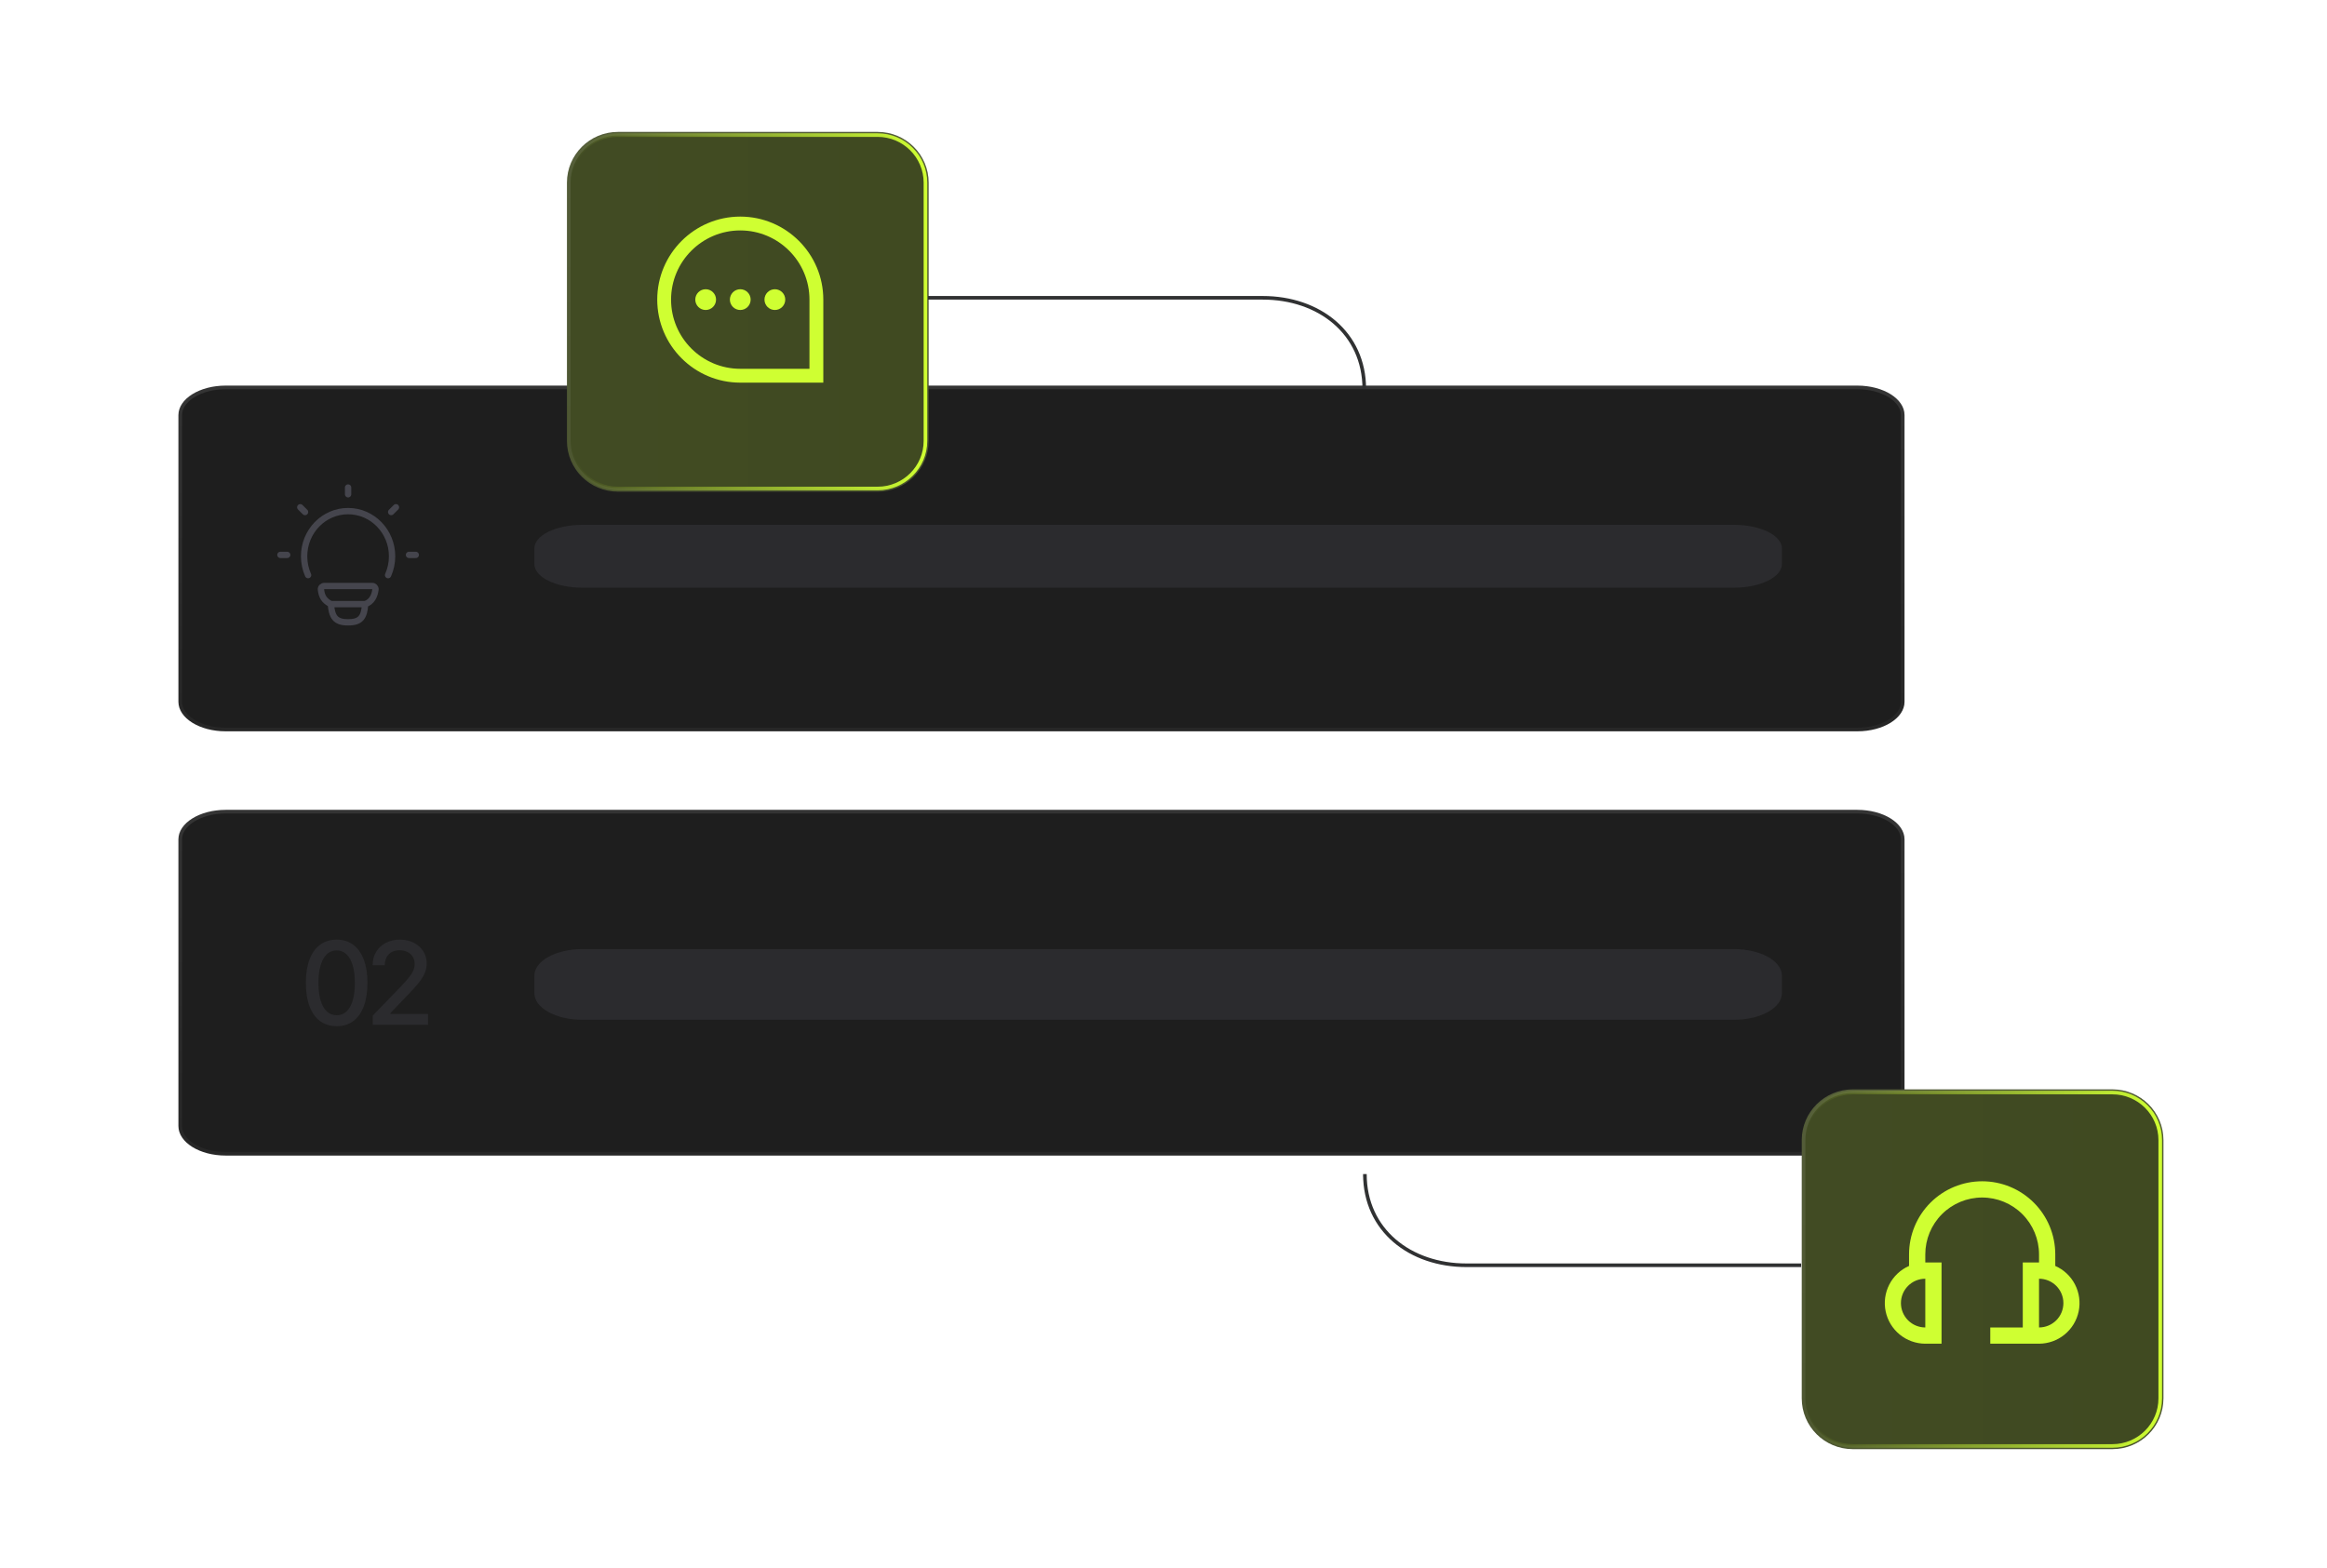
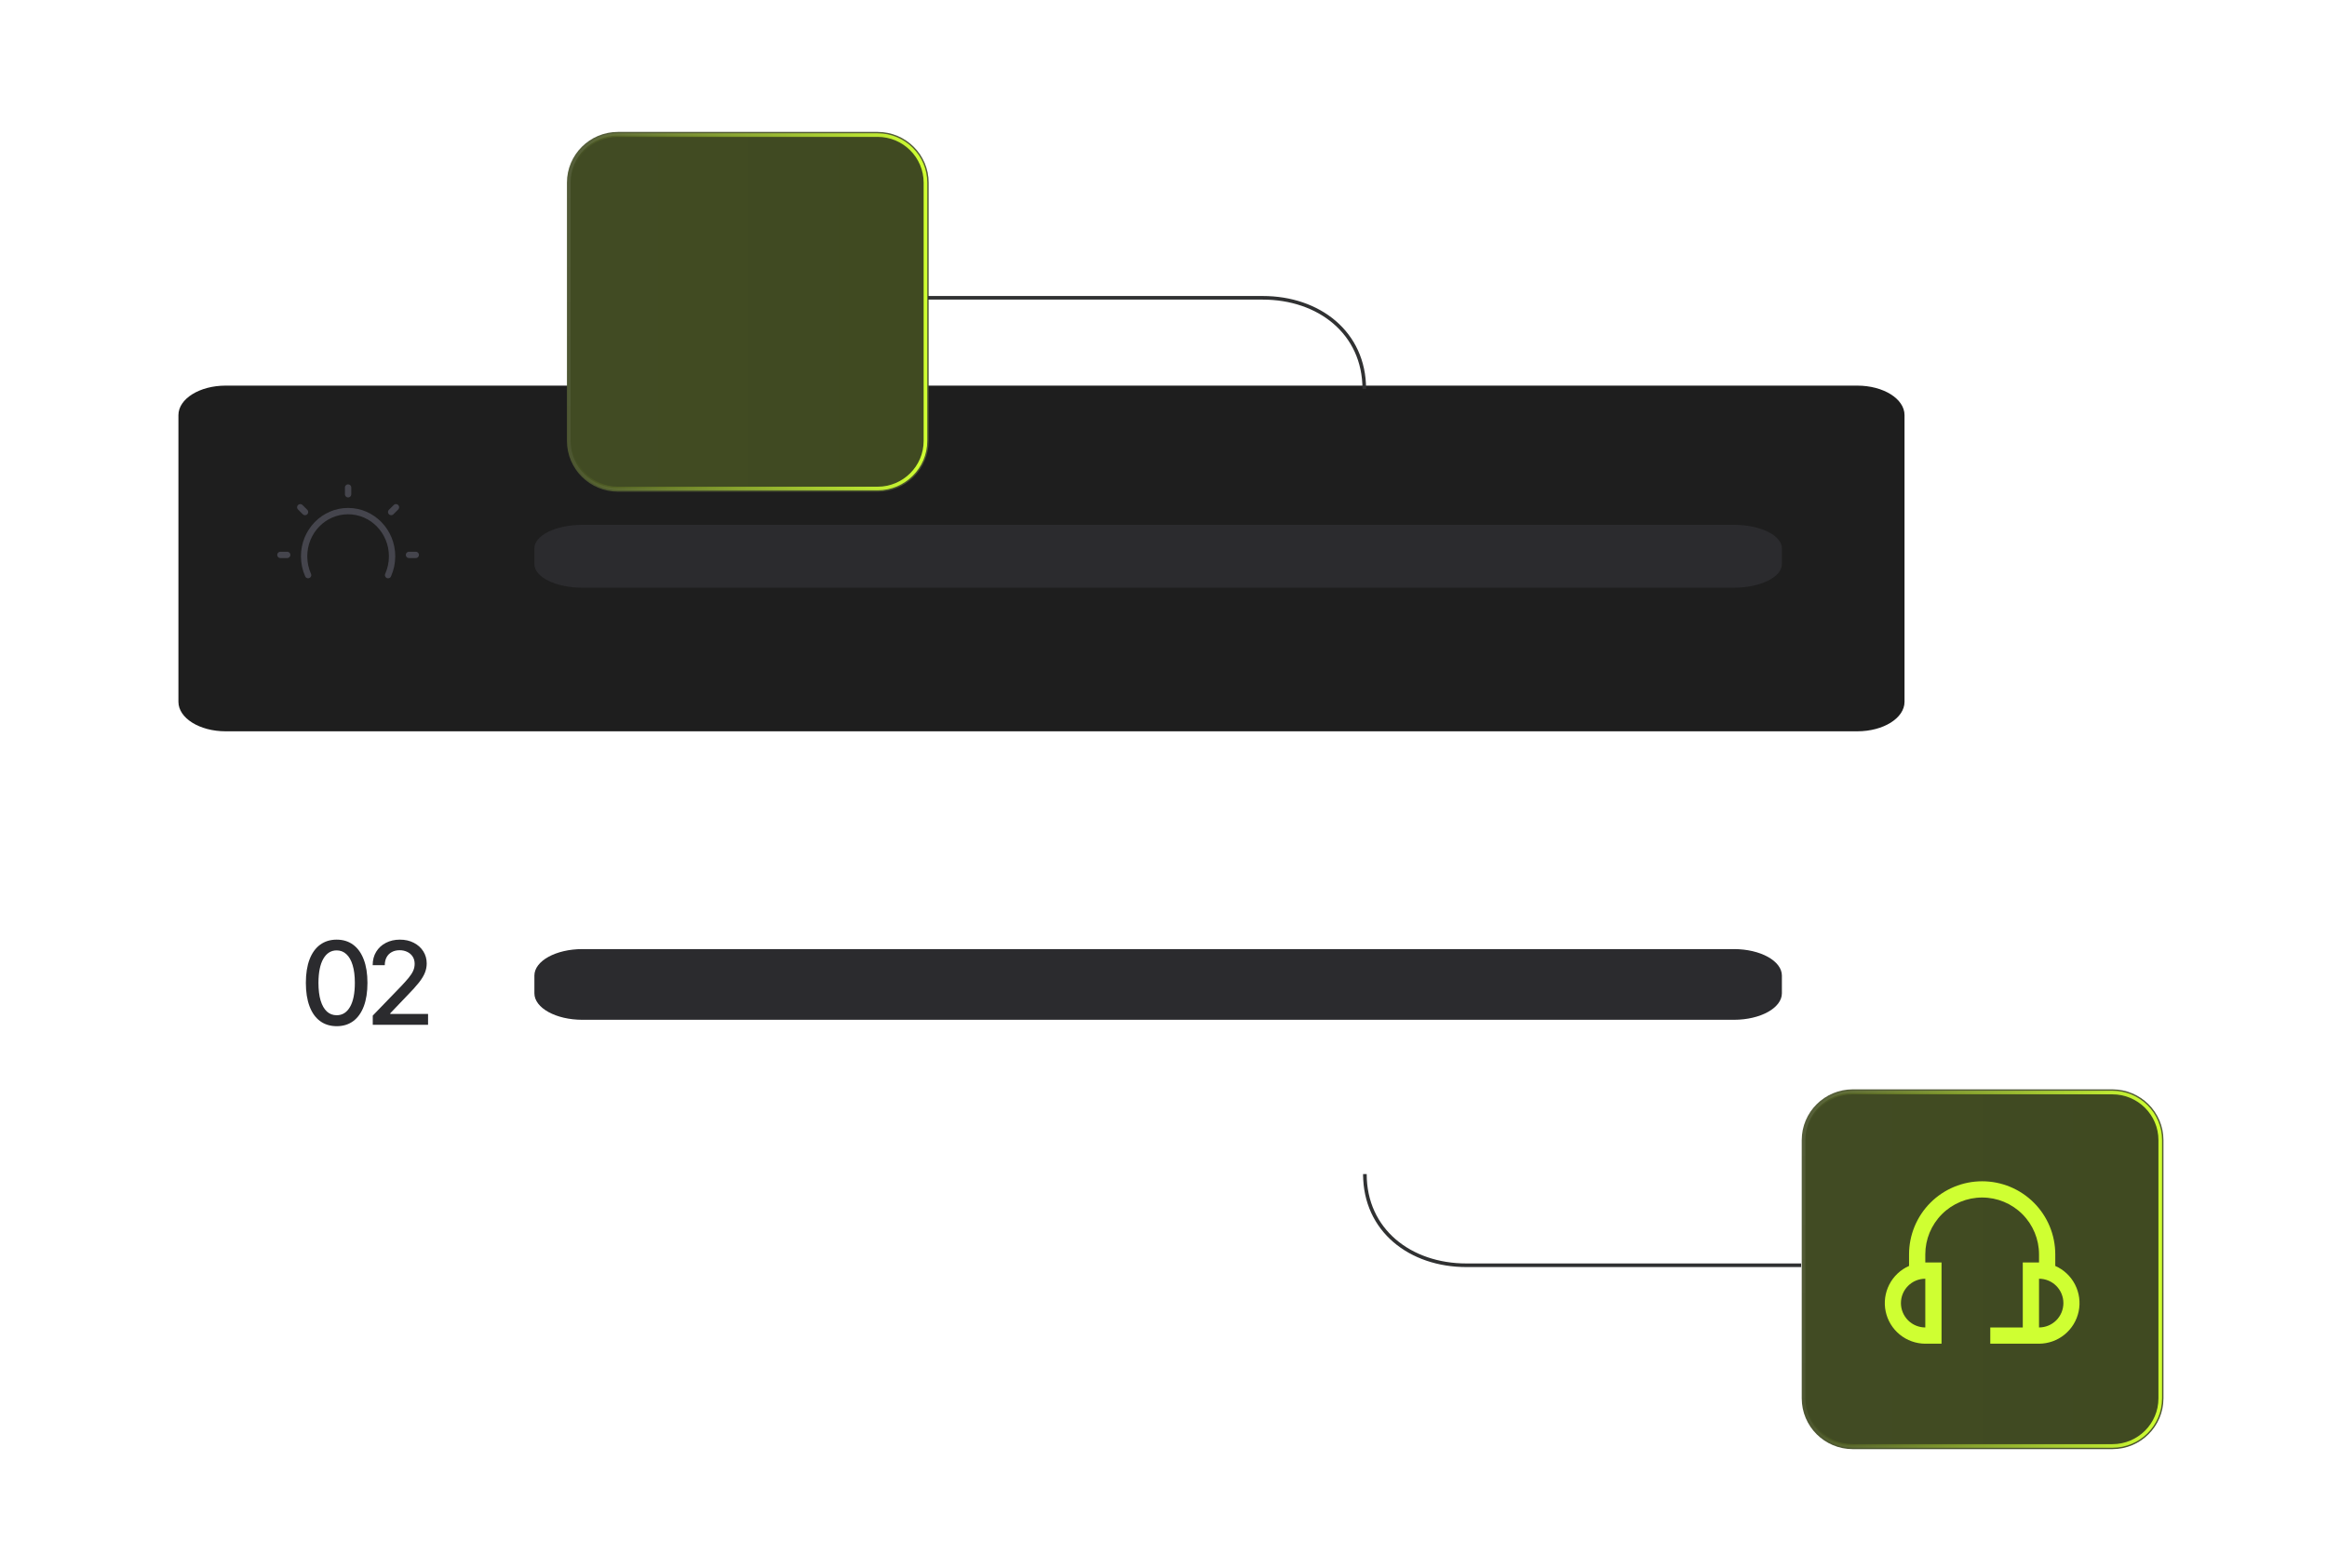
<svg xmlns="http://www.w3.org/2000/svg" width="313" height="211" viewBox="0 0 313 211" fill="none">
-   <path d="M249.825 108.961H30.348C26.842 108.961 24 110.739 24 112.931V151.5C24 153.693 26.842 155.47 30.348 155.47H249.825C253.332 155.47 256.174 153.693 256.174 151.5V112.931C256.174 110.739 253.332 108.961 249.825 108.961Z" fill="#1E1E1E" />
  <path d="M30.348 109.204H249.826C251.54 109.204 253.082 109.64 254.186 110.33C255.294 111.023 255.931 111.949 255.931 112.932V151.5C255.931 152.483 255.294 153.409 254.186 154.102C253.082 154.793 251.54 155.228 249.826 155.228H30.348C28.633 155.228 27.092 154.793 25.988 154.102C24.88 153.409 24.243 152.483 24.243 151.5V112.932C24.243 111.949 24.88 111.023 25.988 110.33C27.092 109.64 28.633 109.204 30.348 109.204Z" stroke="url(#paint0_linear_288_1667)" stroke-opacity="0.1" stroke-width="0.486" />
  <path d="M233.225 127.692H78.334C74.77 127.692 71.88 129.289 71.88 131.26V133.638C71.88 135.608 74.77 137.205 78.334 137.205H233.225C236.79 137.205 239.679 135.608 239.679 133.638V131.26C239.679 129.289 236.79 127.692 233.225 127.692Z" fill="#2B2B2E" />
  <path d="M45.286 138.066C44.414 138.062 43.669 137.832 43.051 137.376C42.432 136.92 41.96 136.256 41.632 135.384C41.305 134.512 41.141 133.461 41.141 132.233C41.141 131.007 41.305 129.961 41.632 129.092C41.963 128.224 42.438 127.562 43.056 127.106C43.678 126.65 44.421 126.421 45.286 126.421C46.15 126.421 46.892 126.651 47.51 127.111C48.128 127.568 48.6 128.23 48.928 129.098C49.259 129.963 49.425 131.007 49.425 132.233C49.425 133.465 49.261 134.517 48.934 135.389C48.606 136.258 48.133 136.922 47.515 137.381C46.897 137.838 46.154 138.066 45.286 138.066ZM45.286 136.592C46.051 136.592 46.649 136.219 47.079 135.472C47.513 134.725 47.73 133.645 47.73 132.233C47.73 131.294 47.631 130.502 47.432 129.854C47.237 129.203 46.956 128.71 46.588 128.375C46.224 128.037 45.79 127.867 45.286 127.867C44.524 127.867 43.926 128.243 43.492 128.993C43.058 129.744 42.839 130.824 42.835 132.233C42.835 133.174 42.933 133.971 43.128 134.622C43.327 135.27 43.608 135.761 43.972 136.096C44.336 136.427 44.774 136.592 45.286 136.592ZM50.139 137.878V136.642L53.964 132.68C54.372 132.249 54.709 131.872 54.973 131.548C55.242 131.221 55.443 130.91 55.575 130.616C55.707 130.321 55.774 130.009 55.774 129.677C55.774 129.302 55.685 128.978 55.509 128.706C55.332 128.43 55.091 128.219 54.786 128.072C54.48 127.921 54.136 127.845 53.754 127.845C53.349 127.845 52.996 127.928 52.694 128.094C52.393 128.259 52.161 128.493 51.999 128.794C51.837 129.096 51.756 129.449 51.756 129.854H50.128C50.128 129.166 50.286 128.565 50.603 128.049C50.919 127.534 51.353 127.135 51.905 126.852C52.457 126.565 53.084 126.421 53.787 126.421C54.497 126.421 55.122 126.563 55.663 126.846C56.208 127.126 56.633 127.509 56.938 127.994C57.243 128.476 57.396 129.021 57.396 129.628C57.396 130.047 57.317 130.457 57.159 130.858C57.004 131.259 56.734 131.706 56.348 132.199C55.961 132.689 55.424 133.283 54.736 133.982L52.49 136.333V136.416H57.578V137.878H50.139Z" fill="#2B2B2E" />
  <path d="M249.825 51.882H30.348C26.842 51.882 24 53.659 24 55.852V94.421C24 96.614 26.842 98.391 30.348 98.391H249.825C253.332 98.391 256.174 96.614 256.174 94.421V55.852C256.174 53.659 253.332 51.882 249.825 51.882Z" fill="#1E1E1E" />
-   <path d="M30.348 52.125H249.826C251.54 52.125 253.082 52.56 254.186 53.251C255.294 53.944 255.931 54.87 255.931 55.852V94.421C255.931 95.403 255.294 96.33 254.186 97.022C253.082 97.713 251.54 98.148 249.826 98.148H30.348C28.633 98.148 27.092 97.713 25.988 97.022C24.88 96.33 24.243 95.403 24.243 94.421V55.852C24.243 54.87 24.88 53.944 25.988 53.251C27.092 52.56 28.633 52.125 30.348 52.125Z" stroke="url(#paint1_linear_288_1667)" stroke-opacity="0.1" stroke-width="0.486" />
  <path d="M233.225 70.613H78.334C74.77 70.613 71.88 72.032 71.88 73.784V75.898C71.88 77.649 74.77 79.069 78.334 79.069H233.225C236.79 79.069 239.679 77.649 239.679 75.898V73.784C239.679 72.032 236.79 70.613 233.225 70.613Z" fill="#2B2B2E" />
  <path d="M41.441 77.378C41.097 76.607 40.905 75.749 40.905 74.845C40.905 71.488 43.553 68.766 46.821 68.766C50.089 68.766 52.738 71.488 52.738 74.845C52.738 75.749 52.545 76.607 52.201 77.378" stroke="#45454D" stroke-width="0.852" stroke-linecap="round" />
  <path d="M46.822 65.593V66.499" stroke="#45454D" stroke-width="0.852" stroke-linecap="round" stroke-linejoin="round" />
  <path d="M55.924 74.658H55.014" stroke="#45454D" stroke-width="0.852" stroke-linecap="round" stroke-linejoin="round" />
  <path d="M38.629 74.658H37.718" stroke="#45454D" stroke-width="0.852" stroke-linecap="round" stroke-linejoin="round" />
  <path d="M53.26 68.248L52.616 68.889" stroke="#45454D" stroke-width="0.852" stroke-linecap="round" stroke-linejoin="round" />
  <path d="M41.031 68.89L40.388 68.249" stroke="#45454D" stroke-width="0.852" stroke-linecap="round" stroke-linejoin="round" />
-   <path d="M49.112 81.282C50.031 80.986 50.4 80.147 50.504 79.304C50.535 79.052 50.327 78.843 50.072 78.843L43.614 78.843C43.35 78.843 43.138 79.066 43.17 79.327C43.271 80.168 43.529 80.783 44.502 81.282M49.112 81.282C49.112 81.282 44.663 81.282 44.502 81.282M49.112 81.282C49.001 83.045 48.489 83.743 46.827 83.724C45.047 83.757 44.639 82.894 44.502 81.282" stroke="#45454D" stroke-width="0.852" stroke-linecap="round" stroke-linejoin="round" />
  <g filter="url(#filter0_d_288_1667)">
    <path d="M118.046 17H83.124C79.333 17 76.26 20.058 76.26 23.829V58.572C76.26 62.344 79.333 65.401 83.124 65.401H118.046C121.837 65.401 124.91 62.344 124.91 58.572V23.829C124.91 20.058 121.837 17 118.046 17Z" fill="url(#paint2_linear_288_1667)" />
    <path d="M83.124 17.243H118.046C121.704 17.243 124.667 20.193 124.667 23.829V58.572C124.667 62.209 121.704 65.158 118.046 65.158H83.124C79.466 65.158 76.503 62.209 76.503 58.572V23.829C76.503 20.193 79.466 17.243 83.124 17.243Z" stroke="url(#paint3_linear_288_1667)" stroke-opacity="0.1" stroke-width="0.486" />
    <path d="M118.045 17.427H83.124C79.57 17.427 76.689 20.293 76.689 23.829V58.572C76.689 62.108 79.57 64.975 83.124 64.975H118.045C121.599 64.975 124.481 62.108 124.481 58.572V23.829C124.481 20.293 121.599 17.427 118.045 17.427Z" stroke="url(#paint4_linear_288_1667)" stroke-width="0.486" />
  </g>
  <g clip-path="url(#clip0_288_1667)">
-     <path d="M99.572 29.141C93.413 29.141 88.403 34.152 88.403 40.311C88.403 46.47 93.413 51.481 99.572 51.481H110.742V40.311C110.742 34.152 105.731 29.141 99.572 29.141ZM108.88 49.619H99.572C94.44 49.619 90.264 45.443 90.264 40.311C90.264 35.178 94.44 31.003 99.572 31.003C104.705 31.003 108.88 35.178 108.88 40.311V49.619ZM100.969 40.311C100.968 40.494 100.932 40.676 100.862 40.845C100.792 41.015 100.689 41.169 100.559 41.298C100.429 41.428 100.275 41.531 100.106 41.601C99.936 41.671 99.755 41.707 99.571 41.707C99.388 41.707 99.206 41.671 99.037 41.601C98.868 41.53 98.714 41.427 98.584 41.298C98.322 41.036 98.175 40.68 98.175 40.31C98.175 39.94 98.323 39.584 98.585 39.322C98.847 39.061 99.202 38.914 99.572 38.914C99.943 38.914 100.298 39.061 100.56 39.323C100.822 39.585 100.969 39.94 100.969 40.311ZM105.623 40.311C105.623 40.494 105.586 40.676 105.516 40.845C105.446 41.015 105.343 41.169 105.213 41.298C105.083 41.428 104.929 41.531 104.76 41.601C104.59 41.671 104.409 41.707 104.225 41.707C104.042 41.707 103.86 41.671 103.691 41.601C103.522 41.53 103.368 41.427 103.238 41.298C103.108 41.168 103.005 41.014 102.935 40.844C102.865 40.675 102.829 40.493 102.829 40.31C102.829 39.94 102.977 39.584 103.239 39.322C103.501 39.061 103.856 38.914 104.226 38.914C104.597 38.914 104.952 39.061 105.214 39.323C105.476 39.585 105.623 39.94 105.623 40.311ZM96.314 40.311C96.314 40.494 96.278 40.676 96.208 40.845C96.138 41.015 96.035 41.169 95.905 41.298C95.775 41.428 95.621 41.531 95.452 41.601C95.282 41.671 95.101 41.707 94.917 41.707C94.734 41.707 94.552 41.671 94.383 41.601C94.213 41.53 94.059 41.427 93.93 41.298C93.668 41.036 93.521 40.68 93.521 40.31C93.521 39.94 93.668 39.584 93.93 39.322C94.192 39.061 94.548 38.914 94.918 38.914C95.289 38.914 95.644 39.061 95.906 39.323C96.168 39.585 96.315 39.94 96.314 40.311Z" fill="#CFFF32" />
-   </g>
+     </g>
  <g filter="url(#filter1_d_288_1667)">
    <path d="M284.136 145.818H249.214C245.423 145.818 242.35 148.876 242.35 152.647V187.391C242.35 191.162 245.423 194.22 249.214 194.22H284.136C287.927 194.22 291 191.162 291 187.391V152.647C291 148.876 287.927 145.818 284.136 145.818Z" fill="url(#paint5_linear_288_1667)" />
    <path d="M249.214 146.062H284.136C287.794 146.062 290.757 149.011 290.757 152.647V187.391C290.757 191.027 287.794 193.976 284.136 193.977H249.214C245.556 193.977 242.593 191.027 242.593 187.391V152.647C242.593 149.011 245.556 146.062 249.214 146.062Z" stroke="url(#paint6_linear_288_1667)" stroke-opacity="0.1" stroke-width="0.486" />
    <path d="M284.136 146.246H249.214C245.66 146.246 242.779 149.112 242.779 152.648V187.391C242.779 190.927 245.66 193.793 249.214 193.793H284.136C287.69 193.793 290.571 190.927 290.571 187.391V152.648C290.571 149.112 287.69 146.246 284.136 146.246Z" stroke="url(#paint7_linear_288_1667)" stroke-width="0.486" />
  </g>
  <path d="M276.451 170.321V168.765C276.451 166.157 275.415 163.655 273.57 161.811C271.726 159.967 269.225 158.931 266.616 158.931C264.008 158.931 261.507 159.967 259.663 161.811C257.818 163.655 256.782 166.157 256.782 168.765V170.321C255.636 170.826 254.698 171.709 254.126 172.822C253.553 173.936 253.38 175.212 253.636 176.438C253.892 177.664 254.561 178.764 255.532 179.556C256.502 180.347 257.715 180.781 258.968 180.784H261.153V169.858H258.968V168.765C258.968 166.736 259.773 164.791 261.208 163.356C262.642 161.922 264.588 161.116 266.616 161.116C268.645 161.116 270.591 161.922 272.025 163.356C273.459 164.791 274.265 166.736 274.265 168.765V169.858H272.08V178.599H267.709V180.784H274.265C275.518 180.781 276.73 180.347 277.701 179.556C278.672 178.764 279.341 177.664 279.597 176.438C279.853 175.212 279.68 173.936 279.107 172.822C278.535 171.709 277.597 170.826 276.451 170.321ZM258.968 178.599C258.098 178.599 257.264 178.254 256.65 177.639C256.035 177.024 255.69 176.19 255.69 175.321C255.69 174.452 256.035 173.618 256.65 173.003C257.264 172.388 258.098 172.043 258.968 172.043V178.599ZM274.265 178.599V172.043C275.135 172.043 275.968 172.388 276.583 173.003C277.198 173.618 277.543 174.452 277.543 175.321C277.543 176.19 277.198 177.024 276.583 177.639C275.968 178.254 275.135 178.599 274.265 178.599Z" fill="#CFFF32" />
  <path d="M183.505 51.952L183.506 52.339C183.506 44.757 177.391 40.067 169.847 40.067L124.825 40.067" stroke="#303132" stroke-width="0.486" />
  <path d="M183.588 158.346L183.588 157.959C183.588 165.542 189.703 170.231 197.246 170.231L242.268 170.231" stroke="#303132" stroke-width="0.486" />
  <defs>
    <filter id="filter0_d_288_1667" x="74.016" y="15.504" width="53.138" height="52.889" filterUnits="userSpaceOnUse" color-interpolation-filters="sRGB">
      <feFlood flood-opacity="0" result="BackgroundImageFix" />
      <feColorMatrix in="SourceAlpha" type="matrix" values="0 0 0 0 0 0 0 0 0 0 0 0 0 0 0 0 0 0 127 0" result="hardAlpha" />
      <feOffset dy="0.748" />
      <feGaussianBlur stdDeviation="1.122" />
      <feColorMatrix type="matrix" values="0 0 0 0 0.063 0 0 0 0 0.094 0 0 0 0 0.157 0 0 0 0.07 0" />
      <feBlend mode="normal" in2="BackgroundImageFix" result="effect1_dropShadow_288_1667" />
      <feBlend mode="normal" in="SourceGraphic" in2="effect1_dropShadow_288_1667" result="shape" />
    </filter>
    <filter id="filter1_d_288_1667" x="240.106" y="144.323" width="53.138" height="52.889" filterUnits="userSpaceOnUse" color-interpolation-filters="sRGB">
      <feFlood flood-opacity="0" result="BackgroundImageFix" />
      <feColorMatrix in="SourceAlpha" type="matrix" values="0 0 0 0 0 0 0 0 0 0 0 0 0 0 0 0 0 0 127 0" result="hardAlpha" />
      <feOffset dy="0.748" />
      <feGaussianBlur stdDeviation="1.122" />
      <feColorMatrix type="matrix" values="0 0 0 0 0.063 0 0 0 0 0.094 0 0 0 0 0.157 0 0 0 0.07 0" />
      <feBlend mode="normal" in2="BackgroundImageFix" result="effect1_dropShadow_288_1667" />
      <feBlend mode="normal" in="SourceGraphic" in2="effect1_dropShadow_288_1667" result="shape" />
    </filter>
    <linearGradient id="paint0_linear_288_1667" x1="140.087" y1="108.394" x2="140.087" y2="154.297" gradientUnits="userSpaceOnUse">
      <stop stop-color="white" />
      <stop offset="1" stop-color="white" stop-opacity="0.4" />
    </linearGradient>
    <linearGradient id="paint1_linear_288_1667" x1="140.087" y1="51.315" x2="140.087" y2="97.218" gradientUnits="userSpaceOnUse">
      <stop stop-color="white" />
      <stop offset="1" stop-color="white" stop-opacity="0.4" />
    </linearGradient>
    <linearGradient id="paint2_linear_288_1667" x1="124.905" y1="41.204" x2="76.341" y2="41.204" gradientUnits="userSpaceOnUse">
      <stop stop-color="#404A21" />
      <stop offset="1" stop-color="#414B23" />
    </linearGradient>
    <linearGradient id="paint3_linear_288_1667" x1="100.585" y1="16.566" x2="100.585" y2="64.036" gradientUnits="userSpaceOnUse">
      <stop stop-color="white" />
      <stop offset="1" stop-color="white" stop-opacity="0.6" />
    </linearGradient>
    <linearGradient id="paint4_linear_288_1667" x1="124.419" y1="41.203" x2="76.826" y2="41.203" gradientUnits="userSpaceOnUse">
      <stop stop-color="#CFFF32" />
      <stop offset="1" stop-color="#CFFF32" stop-opacity="0" />
    </linearGradient>
    <linearGradient id="paint5_linear_288_1667" x1="290.995" y1="170.022" x2="242.43" y2="170.022" gradientUnits="userSpaceOnUse">
      <stop stop-color="#404A21" />
      <stop offset="1" stop-color="#414B23" />
    </linearGradient>
    <linearGradient id="paint6_linear_288_1667" x1="266.675" y1="145.384" x2="266.675" y2="192.855" gradientUnits="userSpaceOnUse">
      <stop stop-color="white" />
      <stop offset="1" stop-color="white" stop-opacity="0.6" />
    </linearGradient>
    <linearGradient id="paint7_linear_288_1667" x1="290.51" y1="170.022" x2="242.917" y2="170.022" gradientUnits="userSpaceOnUse">
      <stop stop-color="#CFFF32" />
      <stop offset="1" stop-color="#CFFF32" stop-opacity="0" />
    </linearGradient>
    <clipPath id="clip0_288_1667">
-       <rect width="22.34" height="22.34" fill="white" transform="translate(88.402 29.141)" />
-     </clipPath>
+       </clipPath>
  </defs>
</svg>